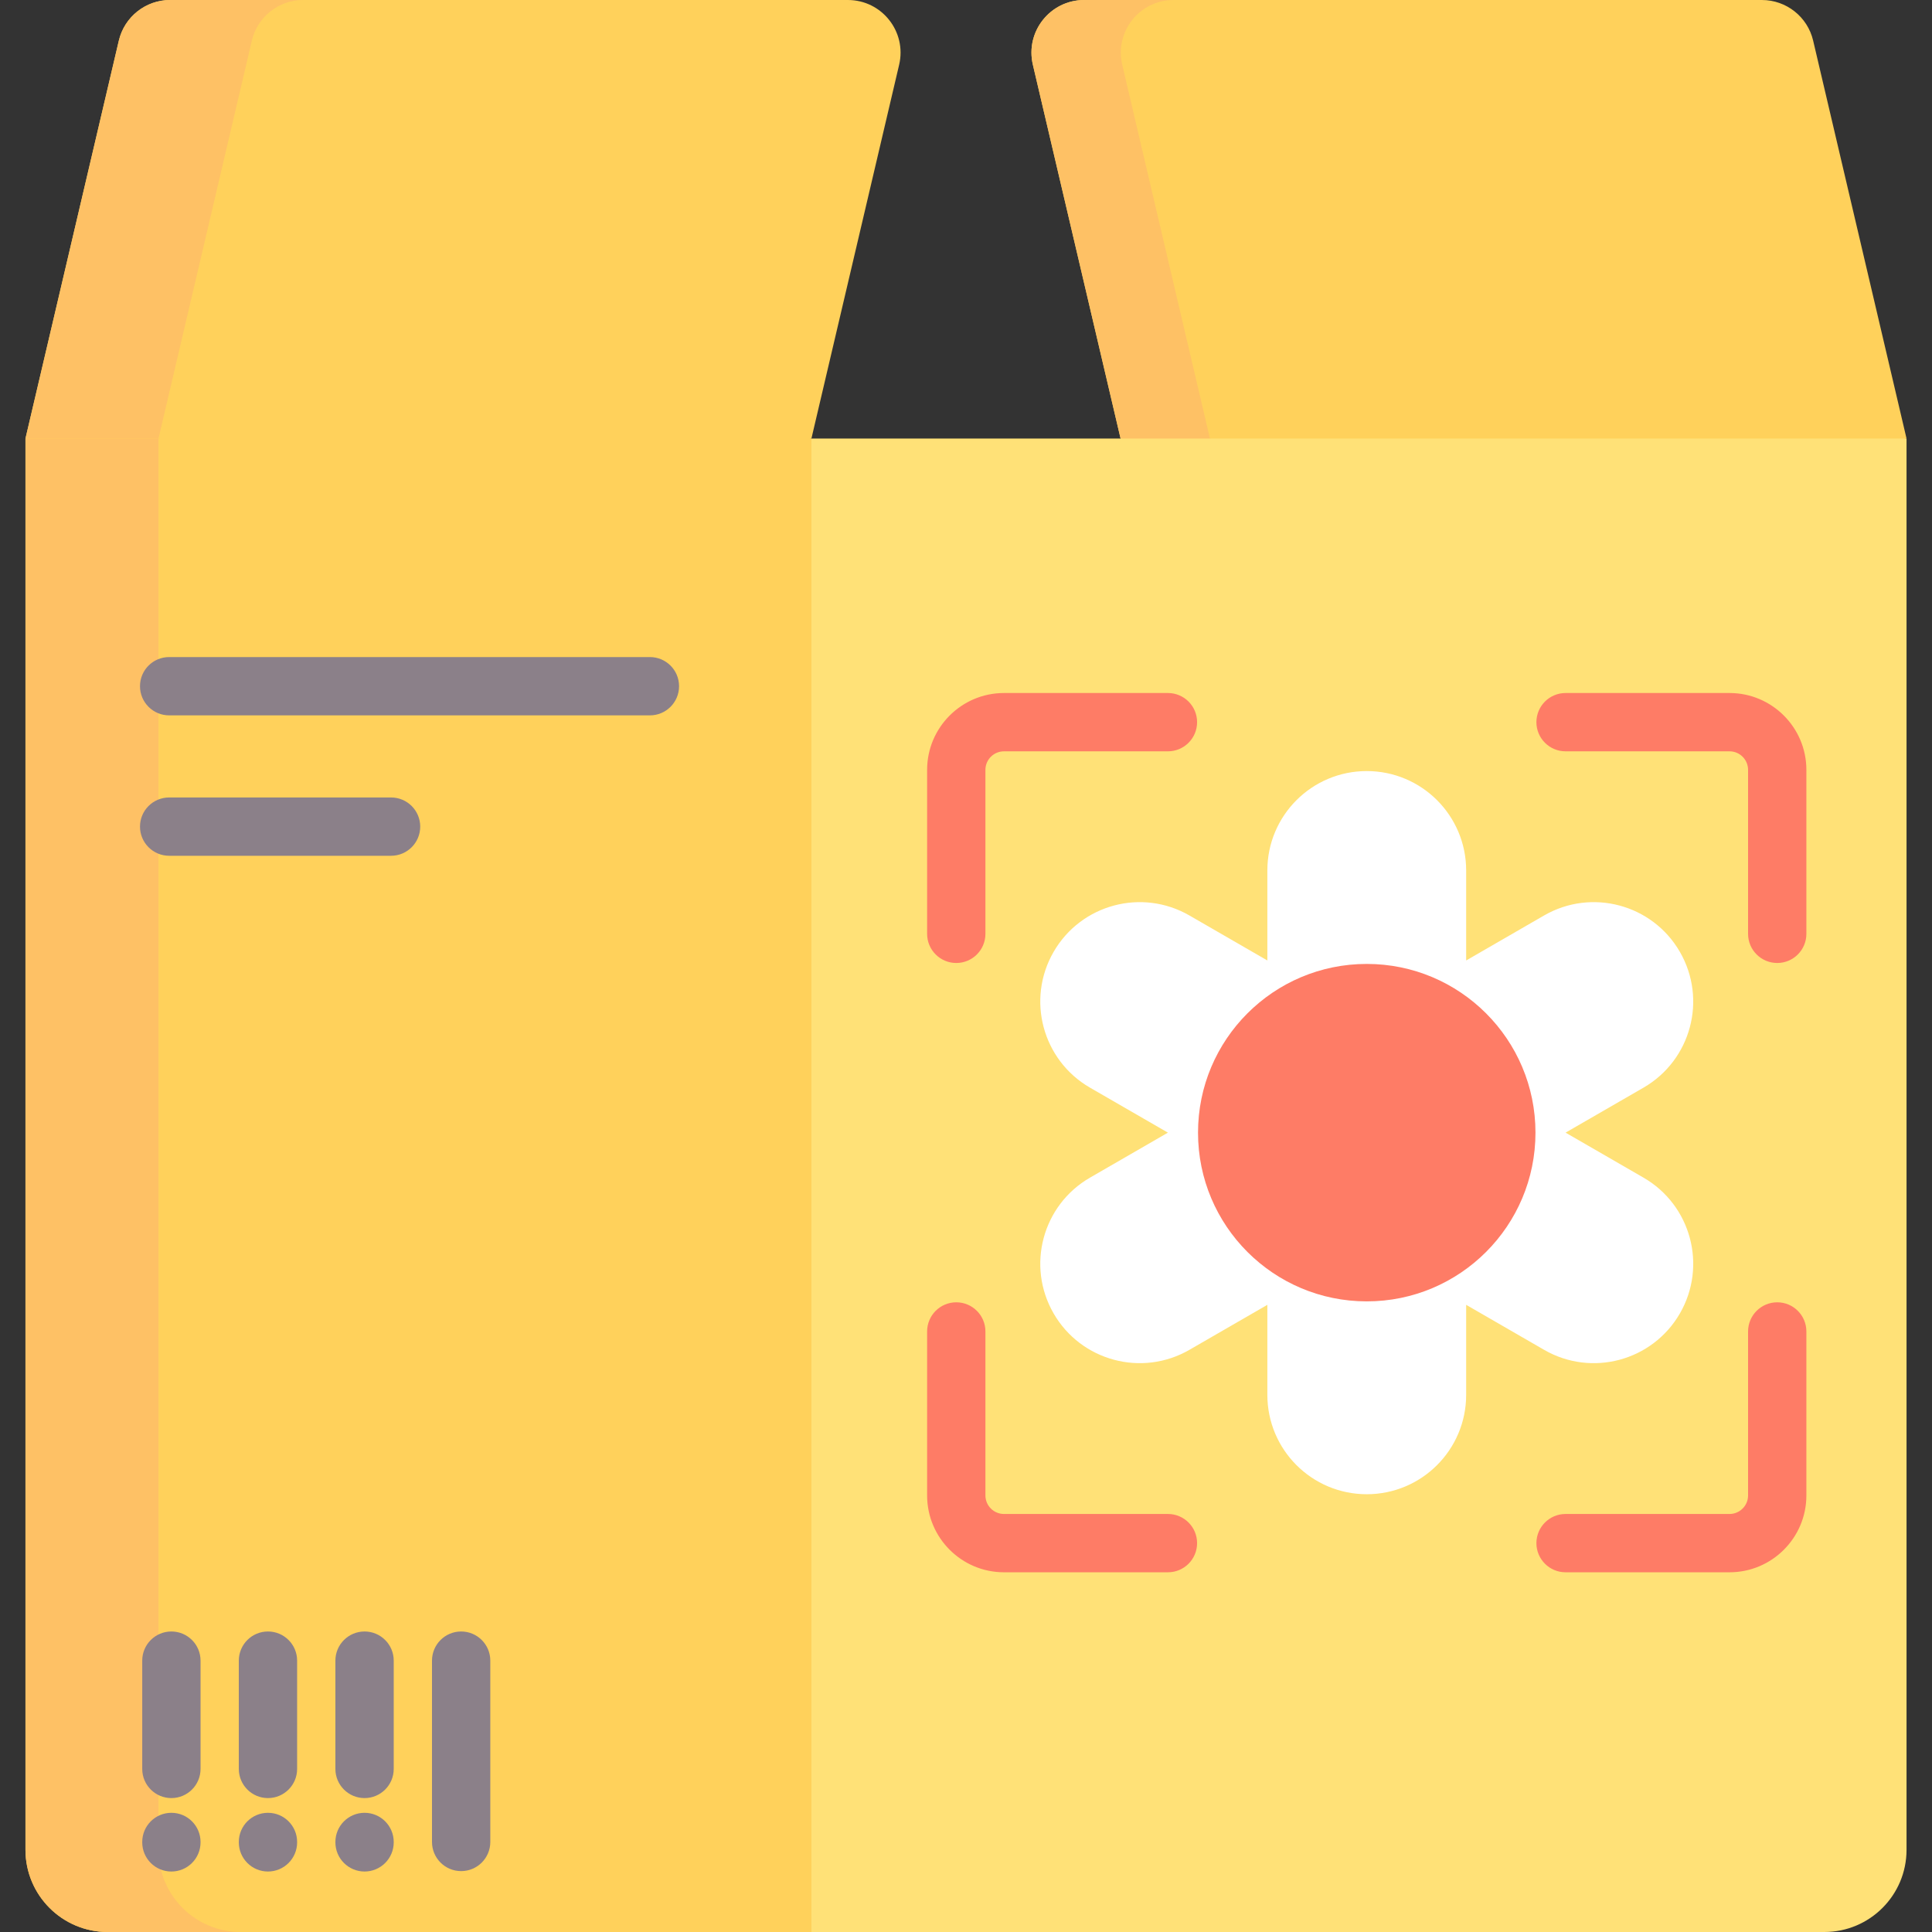
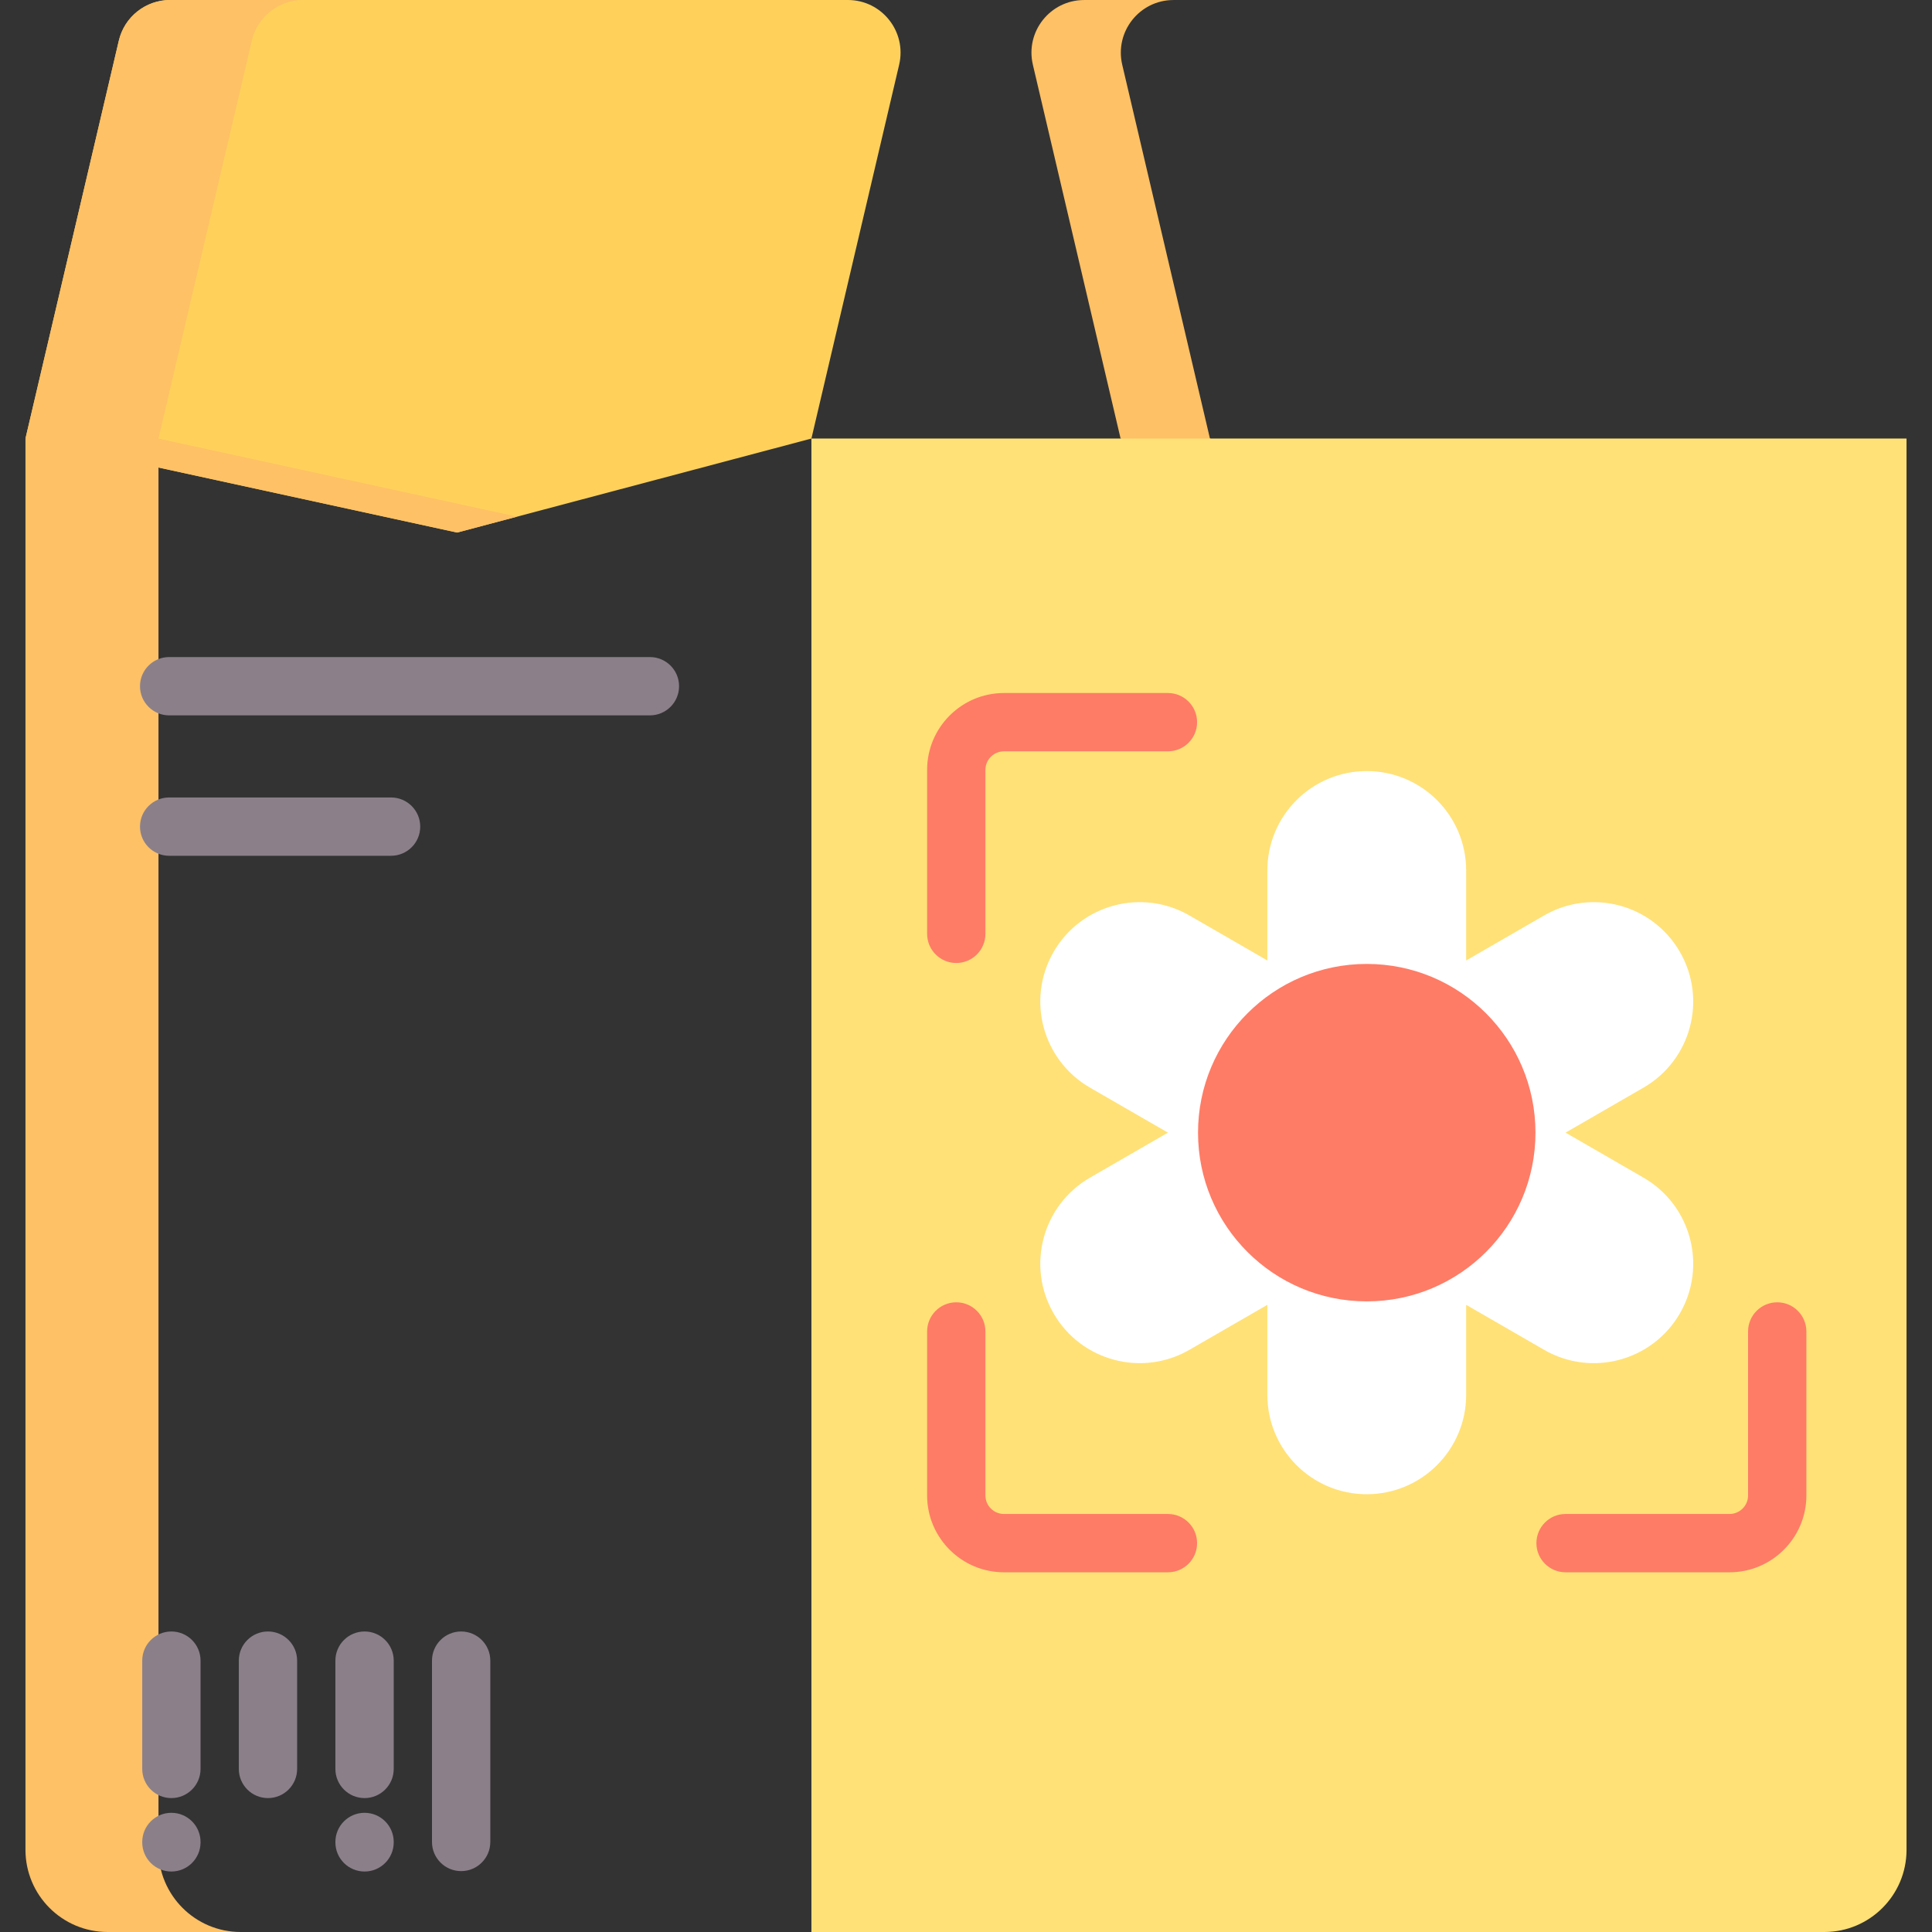
<svg xmlns="http://www.w3.org/2000/svg" width="95" height="95" viewBox="0 0 95 95" fill="none">
  <rect x="0" y="0" width="95" height="95" fill="#333333" stroke="none" />
  <g id="box 1" clip-path="url(#clip0_640_587)">
    <g id="Group">
      <path id="Vector" d="M41.692 0H8.365C7.163 0 6.119 0.828 5.844 1.998L1.252 21.564L22.478 26.186L39.899 21.564L44.213 3.181C44.594 1.556 43.361 0 41.692 0Z" fill="#FFD15B" />
      <path id="Vector_2" d="M25.426 25.405L22.477 26.187L1.252 21.565L5.843 1.997C6.119 0.828 7.162 0 8.365 0H14.906C13.703 0 12.66 0.828 12.384 1.997L7.793 21.565L25.426 25.405Z" fill="#FEC165" />
-       <path id="Vector_3" d="M39.899 21.564H1.252V90.958C1.252 93.191 3.062 95 5.294 95H39.899L47.022 55.694L39.899 21.564Z" fill="#FFD15B" />
      <path id="Vector_4" d="M11.834 95H5.293C3.06 95 1.252 93.19 1.252 90.957V21.565H7.793V90.957C7.793 93.19 9.603 95 11.834 95Z" fill="#FEC165" />
-       <path id="Vector_5" d="M53.309 0H86.635C87.838 0 88.882 0.828 89.156 1.998L93.748 21.564L72.233 26.186L55.101 21.564L50.788 3.181C50.406 1.556 51.639 0 53.309 0Z" fill="#FFD15B" />
      <path id="Vector_6" d="M74.679 25.663L72.232 26.188L55.102 21.566L50.788 3.182C50.407 1.557 51.64 0.001 53.309 0.001H57.703C56.035 0.001 54.802 1.557 55.182 3.182L59.496 21.566L74.679 25.663Z" fill="#FEC165" />
      <path id="Vector_7" d="M93.748 21.564H39.899V95H89.706C91.939 95 93.748 93.191 93.748 90.958V21.564Z" fill="#FFE177" />
      <g id="Group_2">
        <path id="Vector_8" d="M80.814 57.907L76.982 55.694L80.814 53.482C83.152 52.132 83.953 49.142 82.603 46.805C81.254 44.467 78.264 43.666 75.926 45.015L72.094 47.228V42.803C72.094 40.103 69.905 37.915 67.206 37.915C64.506 37.915 62.318 40.103 62.318 42.803V47.228L58.485 45.015C56.147 43.666 53.157 44.467 51.808 46.805C50.458 49.142 51.259 52.132 53.597 53.482L57.429 55.694L53.597 57.907C51.259 59.257 50.458 62.246 51.808 64.584C53.158 66.922 56.147 67.723 58.485 66.374L62.318 64.161V68.586C62.318 71.286 64.506 73.474 67.206 73.474C69.905 73.474 72.094 71.286 72.094 68.586V64.161L75.927 66.374C78.264 67.724 81.254 66.922 82.604 64.584C83.953 62.246 83.152 59.257 80.814 57.907Z" fill="white" />
        <path id="Vector_9" d="M67.206 63.991C71.788 63.991 75.502 60.277 75.502 55.695C75.502 51.112 71.788 47.398 67.206 47.398C62.623 47.398 58.909 51.112 58.909 55.695C58.909 60.277 62.623 63.991 67.206 63.991Z" fill="#FE7C66" />
      </g>
      <g id="Group_3">
        <path id="Vector_10" d="M85.045 77.312H76.982C76.19 77.312 75.548 76.67 75.548 75.879C75.548 75.087 76.19 74.445 76.982 74.445H85.045C85.547 74.445 85.956 74.036 85.956 73.534V65.471C85.956 64.679 86.598 64.037 87.39 64.037C88.181 64.037 88.823 64.679 88.823 65.471V73.534C88.823 75.617 87.128 77.312 85.045 77.312Z" fill="#FE7C66" />
        <path id="Vector_11" d="M47.022 47.352C46.23 47.352 45.588 46.71 45.588 45.919V37.855C45.588 35.772 47.283 34.077 49.367 34.077H57.43C58.222 34.077 58.863 34.719 58.863 35.51C58.863 36.302 58.221 36.944 57.43 36.944H49.367C48.864 36.944 48.455 37.353 48.455 37.855V45.918C48.455 46.71 47.814 47.352 47.022 47.352Z" fill="#FE7C66" />
        <path id="Vector_12" d="M57.43 77.312H49.367C47.283 77.312 45.588 75.617 45.588 73.534V65.471C45.588 64.679 46.23 64.037 47.022 64.037C47.814 64.037 48.455 64.679 48.455 65.471V73.534C48.455 74.036 48.864 74.445 49.366 74.445H57.43C58.221 74.445 58.863 75.087 58.863 75.878C58.863 76.67 58.222 77.312 57.43 77.312Z" fill="#FE7C66" />
-         <path id="Vector_13" d="M87.39 47.352C86.598 47.352 85.956 46.71 85.956 45.919V37.855C85.956 37.353 85.547 36.944 85.045 36.944H76.982C76.19 36.944 75.548 36.302 75.548 35.511C75.548 34.719 76.19 34.077 76.982 34.077H85.045C87.128 34.077 88.823 35.772 88.823 37.856V45.919C88.823 46.71 88.181 47.352 87.39 47.352Z" fill="#FE7C66" />
      </g>
      <g id="Group_4">
        <path id="Vector_14" d="M31.957 35.176H8.318C7.526 35.176 6.884 34.534 6.884 33.742C6.884 32.95 7.526 32.309 8.318 32.309H31.957C32.749 32.309 33.391 32.95 33.391 33.742C33.391 34.534 32.749 35.176 31.957 35.176Z" fill="#8B8089" />
        <path id="Vector_15" d="M19.229 42.08H8.318C7.526 42.08 6.884 41.438 6.884 40.646C6.884 39.855 7.526 39.213 8.318 39.213H19.229C20.021 39.213 20.663 39.855 20.663 40.646C20.663 41.438 20.021 42.08 19.229 42.08Z" fill="#8B8089" />
        <g id="Group_5">
          <path id="Vector_16" d="M8.427 80.223C7.635 80.223 6.994 80.865 6.994 81.656V86.982C6.994 87.773 7.635 88.415 8.427 88.415C9.219 88.415 9.861 87.773 9.861 86.982V81.656C9.861 80.865 9.219 80.223 8.427 80.223Z" fill="#8B8089" />
          <path id="Vector_17" d="M13.176 80.223C12.384 80.223 11.743 80.865 11.743 81.656V86.982C11.743 87.773 12.385 88.415 13.176 88.415C13.968 88.415 14.61 87.773 14.61 86.982V81.656C14.61 80.865 13.968 80.223 13.176 80.223Z" fill="#8B8089" />
          <path id="Vector_18" d="M17.926 80.223C17.134 80.223 16.492 80.865 16.492 81.656V86.982C16.492 87.773 17.134 88.415 17.926 88.415C18.718 88.415 19.36 87.773 19.36 86.982V81.656C19.36 80.865 18.718 80.223 17.926 80.223Z" fill="#8B8089" />
          <path id="Vector_19" d="M22.675 80.223C21.884 80.223 21.242 80.865 21.242 81.656V90.573C21.242 91.365 21.884 92.006 22.675 92.006C23.467 92.006 24.109 91.365 24.109 90.573V81.656C24.109 80.865 23.467 80.223 22.675 80.223Z" fill="#8B8089" />
          <path id="Vector_20" d="M8.427 89.139C7.635 89.139 6.994 89.781 6.994 90.573V90.592C6.994 91.384 7.635 92.026 8.427 92.026C9.219 92.026 9.861 91.384 9.861 90.592V90.573C9.861 89.781 9.219 89.139 8.427 89.139Z" fill="#8B8089" />
-           <path id="Vector_21" d="M13.176 89.139C12.384 89.139 11.743 89.781 11.743 90.573V90.592C11.743 91.384 12.385 92.026 13.176 92.026C13.968 92.026 14.61 91.384 14.61 90.592V90.573C14.61 89.781 13.968 89.139 13.176 89.139Z" fill="#8B8089" />
          <path id="Vector_22" d="M17.926 89.139C17.134 89.139 16.492 89.781 16.492 90.573V90.592C16.492 91.384 17.134 92.026 17.926 92.026C18.718 92.026 19.36 91.384 19.36 90.592V90.573C19.36 89.781 18.718 89.139 17.926 89.139Z" fill="#8B8089" />
        </g>
      </g>
    </g>
  </g>
  <defs>
    <clipPath id="clip0_640_587">
      <rect width="95" height="95" fill="white" />
    </clipPath>
  </defs>
</svg>